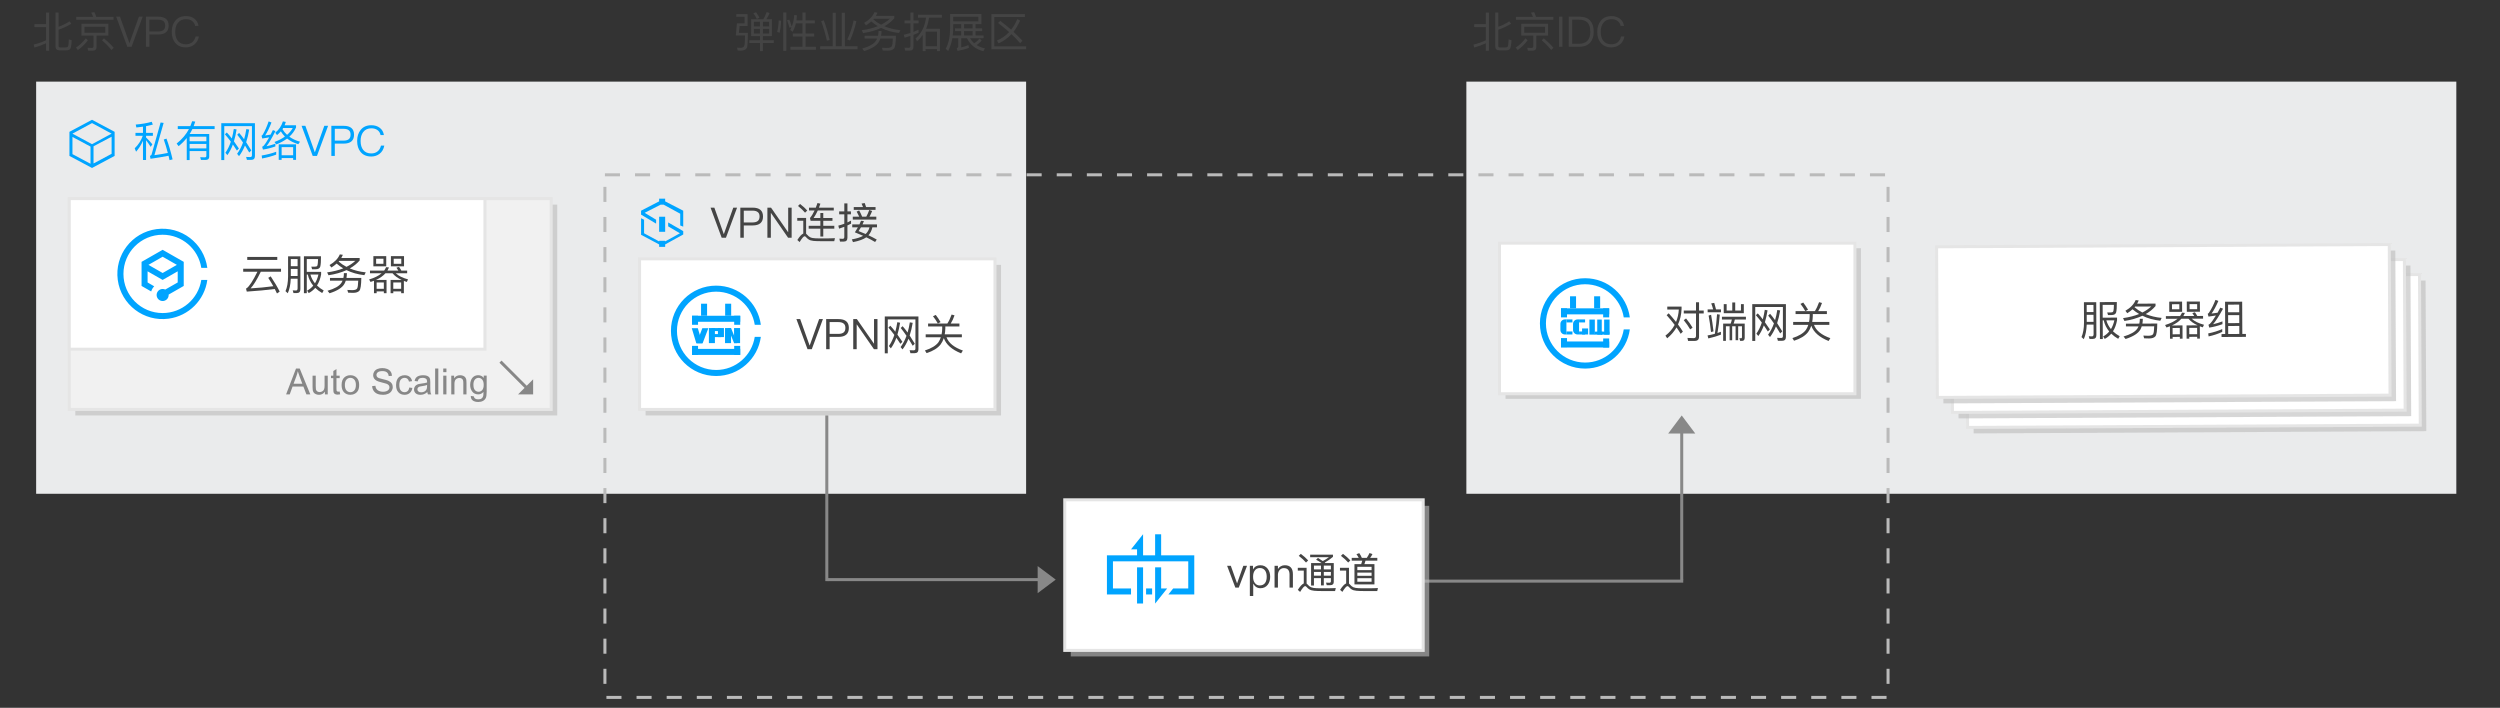
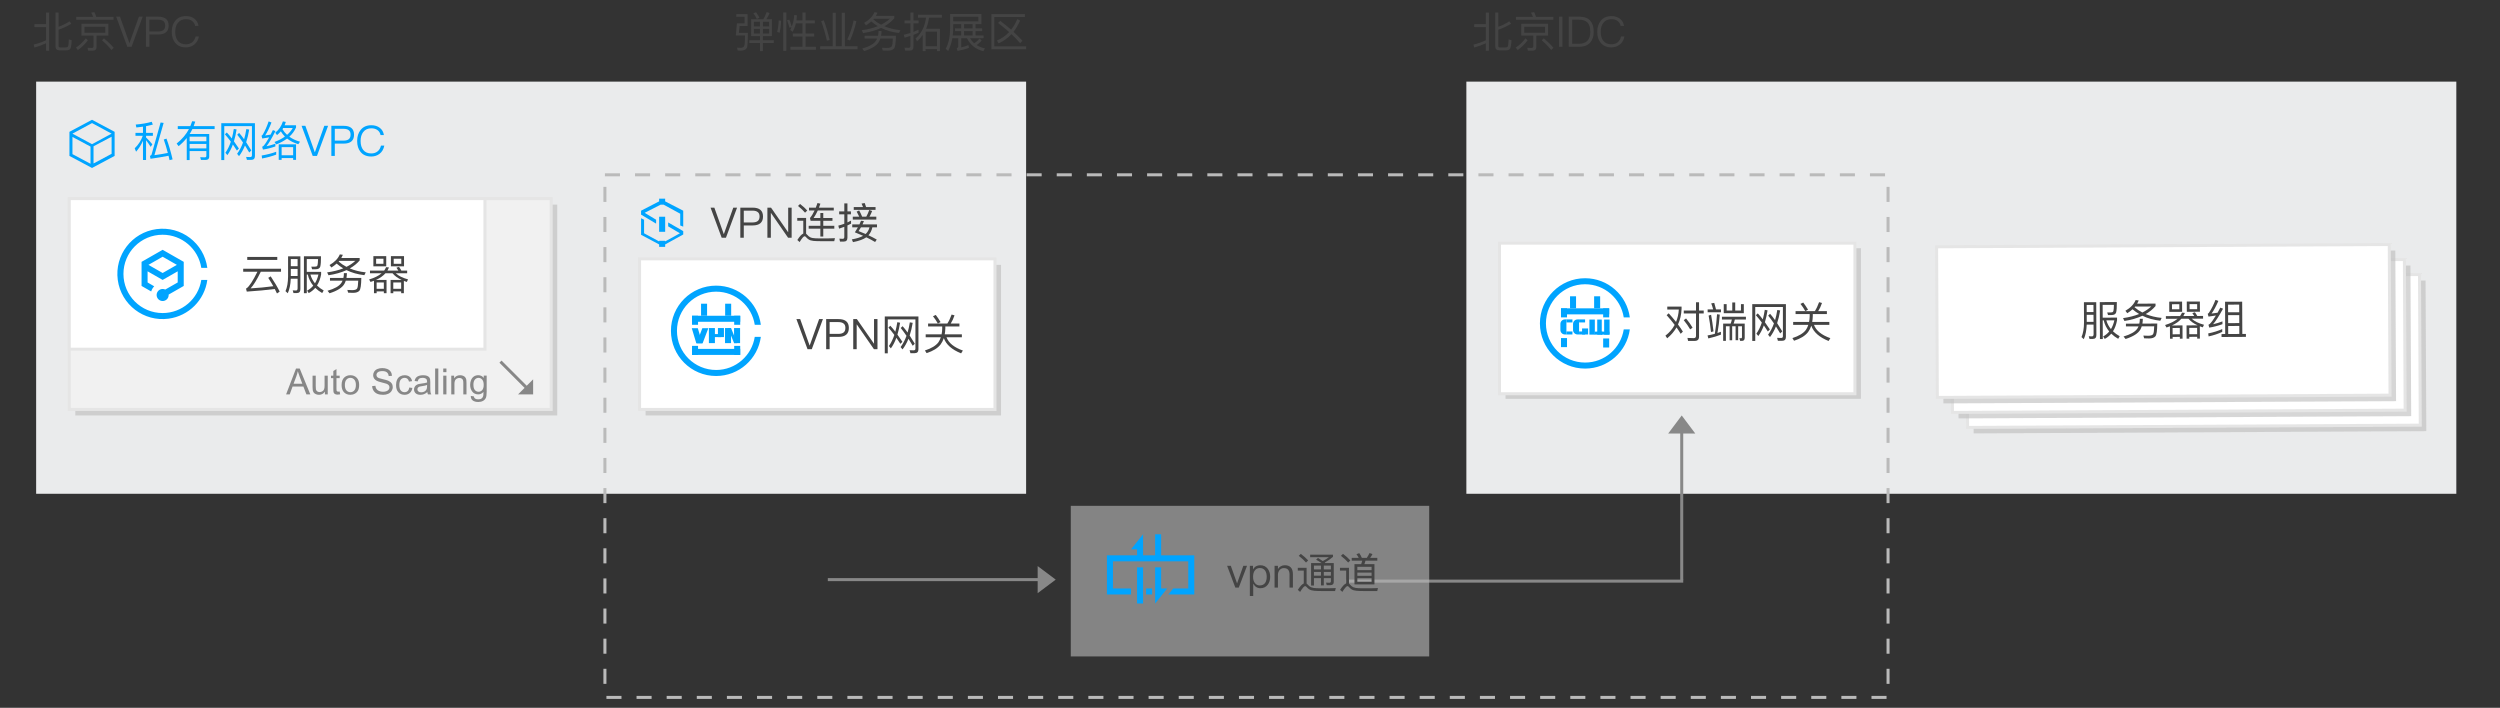
<svg xmlns="http://www.w3.org/2000/svg" version="1.1" id="图层_1" x="0px" y="0px" width="830px" height="235px" viewBox="351 -53 830 235" style="enable-background:new 351 -53 830 235;" xml:space="preserve">
  <rect x="351" y="-53" width="830" height="235" fill="#333333" stroke="none" />
  <style type="text/css">
	.st0{fill:#EAEBEC;}
	.st1{fill:#00A4FF;}
	.st2{enable-background:new    ;}
	.st3{opacity:0.6;fill:#BBBBBB;enable-background:new    ;}
	.st4{fill:#F1F1F1;stroke:#E5E5E5;}
	.st5{fill:#FFFFFF;stroke:#E5E5E5;}
	.st6{fill:#878787;}
	.st7{fill-opacity:0;}
	.st8{fill:#444444;}
	.st9{fill:none;stroke:#BABABA;stroke-dasharray:5;}
	.st10{fill:none;stroke:#888888;}
	.st11{fill:#888888;}
	.st12{fill:none;stroke:#FF0000;stroke-width:15;stroke-opacity:0;}
	.st13{fill:none;stroke:#888888;stroke-miterlimit:10;}
	.st14{fill:none;}
</style>
  <rect id="XMLID_125_" x="363" y="-25.899" class="st0" width="328.667" height="136.833" />
  <rect id="XMLID_124_" x="837.833" y="-25.899" class="st0" width="328.667" height="136.833" />
  <g id="XMLID_117_" transform="translate(10 10)">
    <g id="XMLID_119_" transform="translate(0 2)">
      <title>对象存储服务</title>
      <path id="XMLID_120_" class="st1" d="M371.553-25.232l-7.5,4v8l7.5,4l7.5-4v-7.1l-1,0.5v5.9l-6,3.2v-5.7l5.1-2.7l1.9-1v-1.1    L371.553-25.232z M371.053-10.632l-6-3.2v-5.7l6,3.2V-10.632z M371.553-17.132l-6.5-3.5l6.5-3.5l6.5,3.5L371.553-17.132z" />
    </g>
    <g id="XMLID_367_" class="st2">
      <path id="XMLID_368_" class="st1" d="M385.977-18.89h2.492v-2.058c-0.616,0.103-1.349,0.191-2.198,0.266l-0.21-0.966    c2.007-0.168,3.78-0.476,5.32-0.924l0.35,0.938c-0.625,0.178-1.372,0.351-2.24,0.519v2.226h2.268v0.966h-2.268v0.561    c0.7,0.672,1.4,1.428,2.1,2.268l-0.56,0.854c-0.532-0.84-1.045-1.577-1.54-2.212v6.58h-1.022v-6.385    c-0.569,1.308-1.335,2.516-2.296,3.626l-0.448-1.134c1.25-1.223,2.142-2.608,2.674-4.158h-2.422    C385.977-17.923,385.977-18.89,385.977-18.89z M396.267-16.986c0.747,1.988,1.423,4.289,2.03,6.902l-1.008,0.253    c-0.121-0.561-0.233-1.046-0.336-1.456c-1.848,0.363-3.841,0.699-5.978,1.008l-0.196-0.98c0.289-0.084,0.462-0.2,0.518-0.35    l3.024-10.724l1.008,0.14l-3.066,10.724c1.736-0.252,3.22-0.504,4.452-0.756c-0.392-1.54-0.84-3.023-1.344-4.452L396.267-16.986z" />
      <path id="XMLID_371_" class="st1" d="M409.511-12.856h-5.558v2.996h-0.952v-7.322c-0.784,0.989-1.685,1.891-2.702,2.702    l-0.658-0.854c1.764-1.4,3.126-3.001,4.088-4.803h-3.71v-0.979h4.172c0.252-0.579,0.457-1.125,0.616-1.639l1.022,0.126    c-0.205,0.645-0.383,1.148-0.532,1.513h6.958v0.979h-7.378c-0.317,0.645-0.621,1.186-0.91,1.624h6.496v7.561    c0,0.681-0.392,1.036-1.176,1.063h-1.568l-0.252-0.924c0.709,0.037,1.208,0.056,1.498,0.056c0.364,0,0.546-0.168,0.546-0.504    C409.511-11.261,409.511-12.856,409.511-12.856z M403.953-17.63v1.526h5.558v-1.526H403.953z M409.511-15.222h-5.558v1.484h5.558    V-15.222z" />
      <path id="XMLID_375_" class="st1" d="M422.979-9.915l-0.266-0.98l1.344,0.042c0.392,0,0.588-0.191,0.588-0.574v-9.702h-9.184    v11.271h-0.994v-12.238h11.172v10.893c0,0.858-0.416,1.288-1.246,1.288C424.393-9.915,422.979-9.915,422.979-9.915z     M419.647-13.01c-0.402-0.634-0.845-1.307-1.33-2.016c-0.495,1.362-1.106,2.539-1.834,3.528l-0.644-0.784    c0.728-1.036,1.33-2.264,1.806-3.683c-0.644-0.858-1.302-1.675-1.974-2.449l0.63-0.603c0.56,0.588,1.115,1.251,1.666,1.988    c0.271-1.008,0.49-2.063,0.658-3.164l0.924,0.168c-0.224,1.438-0.518,2.753-0.882,3.948c0.616,0.84,1.167,1.638,1.652,2.394    L419.647-13.01z M423.749-12.366c-0.401-0.69-0.873-1.466-1.414-2.324c-0.56,1.372-1.218,2.548-1.974,3.528l-0.644-0.771    c0.793-1.073,1.446-2.319,1.96-3.738c-0.691-1.017-1.33-1.885-1.918-2.604l0.63-0.602c0.569,0.644,1.12,1.349,1.652,2.113    c0.29-0.971,0.537-2.1,0.742-3.388l0.952,0.168c-0.252,1.55-0.588,2.954-1.008,4.214c0.588,0.896,1.157,1.806,1.708,2.73    L423.749-12.366z" />
      <path id="XMLID_379_" class="st1" d="M431.127-22.333c-0.7,1.819-1.4,3.257-2.1,4.312c0.579-0.084,1.185-0.182,1.82-0.294    l0.742-1.498l0.868,0.322c-1.195,2.352-2.188,4.036-2.982,5.054c0.999-0.215,1.983-0.499,2.954-0.854v0.909    c-1.465,0.514-2.842,0.859-4.13,1.036l-0.266-0.91c0.187-0.084,0.336-0.182,0.448-0.294c0.532-0.588,1.157-1.535,1.876-2.842    c-0.775,0.141-1.536,0.267-2.282,0.378l-0.252-0.924c0.159-0.074,0.298-0.2,0.42-0.378c0.737-1.26,1.386-2.721,1.946-4.382    L431.127-22.333z M432.695-11.665c-1.335,0.513-2.898,0.942-4.69,1.287l-0.126-0.993c1.82-0.309,3.425-0.724,4.816-1.246V-11.665z     M435.887-22.516c-0.084,0.29-0.215,0.658-0.392,1.106h3.794v0.728c-0.513,1.157-1.255,2.18-2.226,3.066    c0.98,0.719,2.161,1.273,3.542,1.666l-0.574,0.826c-1.484-0.448-2.721-1.073-3.71-1.876c-1.027,0.765-2.222,1.414-3.584,1.945    l-0.616-0.812c1.381-0.514,2.539-1.11,3.472-1.792c-0.504-0.504-0.957-1.083-1.358-1.736c-0.392,0.467-0.812,0.882-1.26,1.246    l-0.588-0.784c1.241-1.017,2.086-2.272,2.534-3.766L435.887-22.516z M439.289-15.081v5.166h-0.966v-0.603h-3.822v0.603h-0.966    v-5.166H439.289z M434.501-11.442h3.822v-2.716h-3.822V-11.442z M434.781-20.108c0.429,0.719,0.938,1.344,1.526,1.876    c0.803-0.69,1.433-1.451,1.89-2.282h-3.164L434.781-20.108z" />
      <path id="XMLID_386_" class="st1" d="M441.123-21.228h1.26l3.122,8.75h0.042l3.122-8.75h1.26l-3.696,9.996h-1.414L441.123-21.228z    " />
      <path id="XMLID_388_" class="st1" d="M451.007-21.228h4.088c2.296,0,3.444,0.98,3.444,2.94c0,1.979-1.153,2.968-3.458,2.968    h-2.926v4.088h-1.148C451.007-11.232,451.007-21.228,451.007-21.228z M452.155-20.234v3.92h2.87c0.793,0,1.391-0.163,1.792-0.49    c0.383-0.326,0.574-0.821,0.574-1.483c0-0.682-0.196-1.167-0.588-1.456c-0.383-0.327-0.976-0.49-1.778-0.49L452.155-20.234    L452.155-20.234z" />
      <path id="XMLID_391_" class="st1" d="M467.107-20.541c0.756,0.588,1.204,1.381,1.344,2.38h-1.106    c-0.14-0.719-0.495-1.279-1.064-1.681c-0.542-0.373-1.204-0.56-1.988-0.56c-1.158,0-2.054,0.406-2.688,1.218    c-0.588,0.756-0.882,1.755-0.882,2.996c0,1.26,0.29,2.249,0.868,2.968c0.616,0.775,1.507,1.162,2.674,1.162    c0.793,0,1.47-0.21,2.03-0.63c0.597-0.457,0.994-1.115,1.19-1.974h1.106c-0.224,1.176-0.747,2.081-1.568,2.716    c-0.775,0.606-1.694,0.91-2.758,0.91c-1.549,0-2.739-0.514-3.57-1.54c-0.747-0.915-1.12-2.119-1.12-3.612s0.383-2.711,1.148-3.654    c0.831-1.055,2.025-1.582,3.584-1.582C465.418-21.424,466.351-21.13,467.107-20.541z" />
    </g>
  </g>
  <g id="ShadowAutoScaleRect23" transform="translate(202,461)">
    <rect id="XMLID_116_" x="174" y="-446.065" class="st3" width="160" height="70" />
    <rect id="XMLID_115_" x="172" y="-448.065" class="st4" width="160" height="70" />
    <g id="XMLID_113_">
      <rect id="XMLID_114_" x="172" y="-448.065" class="st5" width="138" height="50" />
    </g>
    <g id="XMLID_339_" class="st2">
      <path id="XMLID_340_" class="st6" d="M243.982-383.065l3.299-8.59h1.225l3.516,8.59h-1.295l-1.002-2.602h-3.592l-0.943,2.602    H243.982z M246.461-386.593h2.912l-0.896-2.379c-0.273-0.723-0.477-1.316-0.609-1.781c-0.109,0.551-0.264,1.098-0.463,1.641    L246.461-386.593z" />
      <path id="XMLID_343_" class="st6" d="M256.873-383.065v-0.914c-0.484,0.703-1.143,1.055-1.975,1.055    c-0.367,0-0.71-0.07-1.028-0.211c-0.318-0.141-0.555-0.317-0.709-0.53c-0.154-0.213-0.263-0.474-0.325-0.782    c-0.043-0.207-0.064-0.535-0.064-0.984v-3.855h1.055v3.451c0,0.551,0.021,0.922,0.064,1.113c0.066,0.277,0.207,0.495,0.422,0.653    s0.48,0.237,0.797,0.237s0.613-0.081,0.891-0.243c0.278-0.162,0.474-0.383,0.589-0.662s0.173-0.685,0.173-1.216v-3.334h1.055    v6.223L256.873-383.065L256.873-383.065z" />
      <path id="XMLID_345_" class="st6" d="M261.771-384.009l0.152,0.932c-0.297,0.063-0.563,0.094-0.797,0.094    c-0.383,0-0.68-0.061-0.891-0.182s-0.359-0.28-0.445-0.478s-0.129-0.612-0.129-1.245v-3.58h-0.773v-0.82h0.773v-1.541l1.049-0.633    v2.174h1.061v0.82h-1.061v3.639c0,0.301,0.019,0.494,0.056,0.58c0.037,0.086,0.098,0.154,0.182,0.205    c0.084,0.051,0.204,0.076,0.36,0.076C261.426-383.968,261.58-383.981,261.771-384.009z" />
      <path id="XMLID_347_" class="st6" d="M262.41-386.177c0-1.152,0.32-2.006,0.961-2.561c0.535-0.461,1.188-0.691,1.957-0.691    c0.855,0,1.555,0.28,2.098,0.841s0.814,1.335,0.814,2.323c0,0.801-0.12,1.431-0.36,1.89s-0.59,0.815-1.049,1.069    c-0.459,0.254-0.96,0.381-1.503,0.381c-0.871,0-1.575-0.279-2.112-0.838S262.41-385.126,262.41-386.177z M263.494-386.177    c0,0.797,0.174,1.394,0.521,1.79c0.347,0.396,0.785,0.595,1.313,0.595c0.523,0,0.959-0.199,1.307-0.598s0.521-1.006,0.521-1.822    c0-0.77-0.175-1.353-0.524-1.749s-0.784-0.595-1.304-0.595c-0.527,0-0.965,0.197-1.313,0.592    C263.667-387.569,263.494-386.973,263.494-386.177z" />
      <path id="XMLID_350_" class="st6" d="M272.559-385.825l1.072-0.094c0.051,0.43,0.169,0.782,0.354,1.058s0.474,0.498,0.864,0.668    c0.39,0.17,0.83,0.255,1.318,0.255c0.434,0,0.816-0.064,1.148-0.193s0.579-0.306,0.741-0.53c0.162-0.224,0.243-0.47,0.243-0.735    c0-0.27-0.078-0.505-0.234-0.706c-0.156-0.201-0.414-0.37-0.773-0.507c-0.23-0.09-0.74-0.229-1.529-0.419    s-1.342-0.368-1.658-0.536c-0.41-0.215-0.716-0.481-0.917-0.8s-0.302-0.675-0.302-1.069c0-0.434,0.123-0.839,0.369-1.216    c0.246-0.377,0.605-0.663,1.078-0.858c0.473-0.195,0.998-0.293,1.576-0.293c0.637,0,1.198,0.103,1.685,0.308    s0.86,0.507,1.122,0.905c0.262,0.398,0.402,0.85,0.422,1.354l-1.09,0.082c-0.059-0.543-0.257-0.953-0.595-1.23    c-0.338-0.277-0.837-0.416-1.497-0.416c-0.688,0-1.188,0.126-1.503,0.378c-0.315,0.252-0.472,0.556-0.472,0.911    c0,0.309,0.111,0.563,0.334,0.762c0.219,0.199,0.79,0.403,1.714,0.612c0.924,0.209,1.558,0.392,1.901,0.548    c0.5,0.23,0.869,0.522,1.107,0.876s0.357,0.761,0.357,1.222c0,0.457-0.131,0.888-0.393,1.292    c-0.262,0.404-0.638,0.719-1.128,0.943s-1.042,0.337-1.655,0.337c-0.777,0-1.429-0.113-1.954-0.34    c-0.525-0.227-0.938-0.567-1.236-1.022S272.574-385.251,272.559-385.825z" />
      <path id="XMLID_352_" class="st6" d="M284.875-385.345l1.037,0.135c-0.113,0.715-0.403,1.274-0.87,1.679    c-0.467,0.405-1.04,0.606-1.72,0.606c-0.852,0-1.536-0.278-2.054-0.835c-0.518-0.557-0.776-1.354-0.776-2.394    c0-0.672,0.111-1.26,0.334-1.764c0.223-0.504,0.562-0.882,1.017-1.134c0.455-0.252,0.95-0.378,1.485-0.378    c0.676,0,1.229,0.171,1.658,0.513s0.705,0.827,0.826,1.456l-1.025,0.158c-0.098-0.418-0.271-0.732-0.519-0.943    c-0.248-0.211-0.548-0.316-0.899-0.316c-0.531,0-0.963,0.19-1.295,0.571c-0.332,0.381-0.498,0.983-0.498,1.808    c0,0.836,0.16,1.443,0.48,1.822c0.32,0.379,0.738,0.568,1.254,0.568c0.414,0,0.76-0.127,1.037-0.381    C284.624-384.428,284.801-384.817,284.875-385.345z" />
      <path id="XMLID_354_" class="st6" d="M290.875-383.833c-0.391,0.332-0.767,0.566-1.128,0.703    c-0.361,0.137-0.749,0.205-1.163,0.205c-0.684,0-1.209-0.167-1.576-0.501s-0.551-0.761-0.551-1.28    c0-0.305,0.069-0.583,0.208-0.835c0.139-0.252,0.32-0.454,0.545-0.606s0.478-0.268,0.759-0.346    c0.207-0.055,0.52-0.107,0.938-0.158c0.852-0.102,1.479-0.223,1.881-0.363c0.004-0.145,0.006-0.236,0.006-0.275    c0-0.43-0.1-0.732-0.299-0.908c-0.27-0.238-0.67-0.357-1.201-0.357c-0.496,0-0.862,0.087-1.099,0.261    c-0.237,0.174-0.411,0.481-0.524,0.923l-1.031-0.141c0.094-0.441,0.248-0.798,0.463-1.069s0.525-0.48,0.932-0.627    s0.877-0.22,1.412-0.22c0.531,0,0.963,0.063,1.295,0.188s0.576,0.282,0.732,0.472c0.156,0.19,0.266,0.429,0.328,0.718    c0.035,0.18,0.053,0.504,0.053,0.973v1.406c0,0.98,0.022,1.601,0.067,1.86s0.134,0.509,0.267,0.747h-1.102    C290.977-383.284,290.906-383.54,290.875-383.833z M290.787-386.188c-0.383,0.156-0.957,0.289-1.723,0.398    c-0.434,0.063-0.74,0.133-0.92,0.211c-0.18,0.078-0.318,0.192-0.416,0.343s-0.146,0.317-0.146,0.501    c0,0.281,0.106,0.516,0.319,0.703s0.524,0.281,0.935,0.281c0.406,0,0.768-0.089,1.084-0.267c0.316-0.178,0.549-0.421,0.697-0.729    c0.113-0.238,0.17-0.59,0.17-1.055V-386.188z" />
      <path id="XMLID_357_" class="st6" d="M293.465-383.065v-8.59h1.055v8.59H293.465z" />
      <path id="XMLID_359_" class="st6" d="M296.16-390.442v-1.213h1.055v1.213H296.16z M296.16-383.065v-6.223h1.055v6.223H296.16z" />
      <path id="XMLID_362_" class="st6" d="M298.82-383.065v-6.223h0.949v0.885c0.457-0.684,1.117-1.025,1.98-1.025    c0.375,0,0.72,0.067,1.034,0.202s0.55,0.312,0.706,0.53c0.156,0.218,0.266,0.479,0.328,0.779c0.039,0.195,0.059,0.537,0.059,1.025    v3.826h-1.055v-3.785c0-0.43-0.041-0.751-0.123-0.964c-0.082-0.213-0.228-0.383-0.437-0.51c-0.209-0.127-0.454-0.19-0.735-0.19    c-0.449,0-0.837,0.143-1.163,0.428c-0.326,0.285-0.489,0.826-0.489,1.623v3.398L298.82-383.065L298.82-383.065z" />
      <path id="XMLID_364_" class="st6" d="M305.301-382.55l1.025,0.152c0.043,0.316,0.162,0.547,0.357,0.691    c0.262,0.195,0.619,0.293,1.072,0.293c0.488,0,0.865-0.098,1.131-0.293c0.266-0.195,0.445-0.469,0.539-0.82    c0.055-0.215,0.08-0.666,0.076-1.354c-0.461,0.543-1.035,0.814-1.723,0.814c-0.855,0-1.518-0.309-1.986-0.926    c-0.468-0.617-0.703-1.357-0.703-2.221c0-0.594,0.107-1.142,0.322-1.644c0.215-0.502,0.526-0.89,0.935-1.163    c0.409-0.273,0.888-0.41,1.438-0.41c0.734,0,1.34,0.297,1.816,0.891v-0.75h0.973v5.379c0,0.969-0.099,1.655-0.296,2.06    c-0.197,0.405-0.51,0.724-0.938,0.958c-0.428,0.234-0.954,0.352-1.579,0.352c-0.742,0-1.342-0.167-1.799-0.501    C305.504-381.376,305.285-381.878,305.301-382.55z M306.174-386.288c0,0.816,0.162,1.412,0.486,1.787s0.73,0.563,1.219,0.563    c0.484,0,0.891-0.187,1.219-0.56s0.492-0.958,0.492-1.755c0-0.762-0.169-1.336-0.507-1.723s-0.745-0.58-1.222-0.58    c-0.469,0-0.867,0.19-1.195,0.571C306.338-387.604,306.174-387.038,306.174-386.288z" />
    </g>
    <polygon id="XMLID_111_" class="st6" points="323.87,-385.935 315.51,-394.285 314.81,-393.585 323.16,-385.225 321,-383.065    326,-383.065 326,-388.065  " />
    <rect id="XMLID_108_" x="172" y="-448.065" class="st7" width="160" height="70" />
    <g id="XMLID_101_" transform="translate(15 9)">
      <g id="XMLID_103_">
        <path id="XMLID_104_" class="st1" d="M188-419.065c-7.18,0.008-13.007-5.805-13.015-12.985s5.805-13.007,12.985-13.015     c6.413-0.008,11.874,4.663,12.86,11h2c-1.105-8.21-8.656-13.971-16.866-12.866c-8.21,1.105-13.971,8.656-12.866,16.866     s8.656,13.971,16.866,12.866c6.697-0.901,11.965-6.169,12.866-12.866h-2C199.845-423.74,194.402-419.073,188-419.065z      M195-436.065l-7-4l-7,4v8l3.2,1.83c0.185-0.645,0.529-1.233,1-1.71l-2.2-1.28v-3.7l5,2.86l5-2.86v3.7l-4.14,2.36     c-0.997-0.475-2.191-0.052-2.666,0.946c-0.475,0.997-0.052,2.191,0.946,2.666c0.997,0.475,2.191,0.052,2.666-0.946     c0.129-0.27,0.195-0.566,0.194-0.866v-0.14l5-2.86V-436.065z M188-432.365l-4.72-2.7l4.72-2.7l4.72,2.7L188-432.365z" />
      </g>
      <g id="XMLID_317_" class="st2">
        <path id="XMLID_318_" class="st8" d="M214.742-433.785H227.3v1.008h-6.72c-1.27,2.613-2.394,4.452-3.374,5.516     c2.511-0.14,5.021-0.378,7.532-0.714c-0.504-0.896-1.064-1.82-1.68-2.771l0.812-0.504c1.269,1.903,2.263,3.588,2.982,5.054     l-0.896,0.63c-0.243-0.522-0.485-1.018-0.728-1.484c-2.697,0.346-5.796,0.635-9.296,0.868l-0.266-1.021     c0.056-0.019,0.135-0.052,0.238-0.099c0.905-0.681,2.091-2.506,3.556-5.474h-4.718V-433.785z M216.086-437.691h9.968v0.979     h-9.968V-437.691z" />
        <path id="XMLID_321_" class="st8" d="M230.534-430.468c-0.084,1.951-0.416,3.561-0.994,4.83l-0.756-0.7     c0.55-1.25,0.835-2.864,0.854-4.844v-6.72h4.088v10.906c0,0.858-0.392,1.288-1.176,1.288h-1.12l-0.238-0.896     c0.522,0.037,0.882,0.056,1.078,0.056c0.354,0,0.532-0.257,0.532-0.77v-3.15H230.534z M232.802-434.625v-2.366h-2.254v2.366     H232.802z M230.548-433.716v2.339h2.254v-2.339H230.548z M235.854-431.853v6.202h-0.952v-12.264h5.67     c0,1.735-0.084,2.884-0.252,3.443c-0.168,0.579-0.691,0.868-1.568,0.868h-1.134l-0.266-0.868l0.938,0.015     c0.308,0,0.555-0.023,0.742-0.07c0.168-0.056,0.294-0.191,0.378-0.406c0.093-0.289,0.154-0.975,0.182-2.058h-3.738v4.242h4.76     v0.854c-0.262,1.438-0.719,2.665-1.372,3.682c0.616,0.607,1.357,1.157,2.226,1.652l-0.504,0.854     c-0.877-0.505-1.643-1.078-2.296-1.723c-0.616,0.719-1.339,1.298-2.17,1.736l-0.532-0.813c0.793-0.429,1.47-0.979,2.03-1.651     c-0.896-1.092-1.498-2.324-1.806-3.696h-0.336V-431.853z M237.058-431.853c0.289,1.073,0.793,2.044,1.512,2.912     c0.513-0.831,0.896-1.801,1.147-2.912H237.058z" />
        <path id="XMLID_327_" class="st8" d="M247.838-438.405c-0.14,0.336-0.317,0.69-0.532,1.063h6.104v0.813     c-0.896,1.036-1.988,1.918-3.276,2.646c1.587,0.672,3.351,1.106,5.292,1.303l-0.462,0.938c-2.212-0.252-4.186-0.812-5.922-1.68     c-1.718,0.793-3.71,1.362-5.978,1.708l-0.463-0.952c2.025-0.28,3.809-0.729,5.349-1.344c-0.766-0.448-1.493-0.976-2.185-1.582     c-0.551,0.494-1.134,0.929-1.75,1.302l-0.615-0.813c1.698-0.97,2.837-2.15,3.416-3.542L247.838-438.405z M249.168-432.315     c0,0.504-0.047,1.036-0.14,1.596h4.928c-0.028,2.371-0.243,3.785-0.645,4.242c-0.41,0.467-1.11,0.7-2.1,0.7     c-0.233,0-0.779-0.019-1.638-0.056l-0.252-0.91l1.651,0.069c0.831-0.009,1.358-0.187,1.582-0.531     c0.215-0.336,0.341-1.204,0.378-2.604h-4.144c-0.103,0.346-0.252,0.695-0.448,1.05c-0.719,1.27-2.361,2.311-4.928,3.122     l-0.672-0.826c2.305-0.672,3.822-1.521,4.55-2.548c0.196-0.289,0.341-0.555,0.434-0.798h-4.172v-0.91h4.452     c0.112-0.504,0.168-1.036,0.168-1.596H249.168z M251.968-436.389h-5.348l-0.182,0.225c0.774,0.681,1.638,1.269,2.59,1.764     C250.139-434.952,251.118-435.614,251.968-436.389z" />
        <path id="XMLID_331_" class="st8" d="M256.826-433.169h4.718c0.252-0.346,0.467-0.724,0.645-1.135l0.966,0.099     c-0.112,0.289-0.285,0.635-0.519,1.036h3.612c-0.205-0.364-0.415-0.682-0.63-0.952l0.854-0.28     c0.289,0.383,0.546,0.793,0.771,1.232h1.932v0.896h-3.78c0.905,0.858,2.264,1.535,4.074,2.03l-0.406,0.854     c-0.214-0.065-0.541-0.182-0.979-0.35v4.088h-0.896v-0.603h-2.617v0.603h-0.896v-4.41h3.682     c-1.315-0.606-2.328-1.344-3.037-2.212h-2.353c-0.774,0.877-1.824,1.615-3.149,2.212h3.514v4.41h-0.896v-0.603h-2.394v0.603     h-0.882v-4.13l-1.148,0.392l-0.462-0.826c1.773-0.531,3.154-1.218,4.145-2.058h-3.864v-0.896H256.826z M257.96-437.971h4.271     v3.402h-4.271C257.96-434.569,257.96-437.971,257.96-437.971z M261.306-435.424v-1.68h-2.436v1.68H261.306z M259.038-427.121     h2.394v-2.101h-2.394V-427.121z M263.784-437.971h4.354v3.402h-4.354V-437.971z M264.568-427.121h2.617v-2.101h-2.617V-427.121z      M267.228-435.424v-1.68h-2.52v1.68H267.228z" />
      </g>
    </g>
  </g>
  <path id="XMLID_100_" class="st9" d="M551.833,5.036h426v173.5h-426V5.036" />
  <g id="XMLID_98_" transform="translate(10 10)">
    <g id="XMLID_299_" class="st2">
      <path id="XMLID_300_" class="st8" d="M576.903,5.939h1.26l3.122,8.75h0.042l3.122-8.75h1.26l-3.696,9.996h-1.414L576.903,5.939z" />
      <path id="XMLID_302_" class="st8" d="M586.787,5.939h4.088c2.296,0,3.444,0.98,3.444,2.94c0,1.979-1.153,2.968-3.458,2.968h-2.926    v4.088h-1.148V5.939L586.787,5.939z M587.935,6.933v3.92h2.87c0.793,0,1.391-0.163,1.792-0.49    c0.383-0.326,0.574-0.821,0.574-1.483c0-0.682-0.196-1.167-0.588-1.456c-0.383-0.327-0.976-0.49-1.778-0.49L587.935,6.933    L587.935,6.933z" />
      <path id="XMLID_305_" class="st8" d="M595.775,5.939h1.204l5.656,8.134h0.042V5.939h1.148v9.996h-1.176l-5.684-8.218h-0.042v8.218    h-1.148V5.939z" />
      <path id="XMLID_307_" class="st8" d="M614.759,17.084c-0.467,0-1.288-0.01-2.464-0.028c-0.887-0.01-1.61-0.094-2.17-0.252    c-0.532-0.168-1.022-0.509-1.47-1.022c-0.177-0.232-0.354-0.35-0.532-0.35c-0.327,0-0.877,0.644-1.652,1.932l-0.756-0.686    c0.747-1.176,1.405-1.891,1.974-2.143v-4.256h-2.002V9.355h2.94v5.236c0.103,0.074,0.215,0.182,0.336,0.321    c0.345,0.411,0.705,0.705,1.078,0.883c0.42,0.195,1.041,0.308,1.862,0.336c0.971,0.019,1.876,0.027,2.716,0.027    c0.429,0,1.101-0.009,2.016-0.027c0.766-0.02,1.288-0.038,1.568-0.057l-0.238,1.009L614.759,17.084L614.759,17.084z     M606.625,4.721c0.98,0.756,1.773,1.479,2.38,2.17l-0.728,0.714c-0.551-0.672-1.33-1.414-2.338-2.226L606.625,4.721z     M609.593,5.939h2.254c0.233-0.588,0.42-1.102,0.56-1.54l0.966,0.225c-0.168,0.504-0.327,0.942-0.476,1.315h4.914v0.938h-5.306    c-0.411,0.914-0.877,1.75-1.4,2.506h2.254V7.717h0.966v1.666h3.052v0.924h-3.052v1.666h3.668v0.952h-3.668v2.604h-0.966v-2.604    h-3.878v-0.952h3.878v-1.666h-3.234l-0.224-0.924c0.569-0.682,1.083-1.517,1.54-2.506h-1.848V5.939z" />
      <path id="XMLID_311_" class="st8" d="M619.883,17.21l-0.21-0.98c0.504,0.037,0.868,0.056,1.092,0.056    c0.364,0,0.546-0.2,0.546-0.602v-3.388c-0.374,0.149-0.952,0.354-1.736,0.615l-0.252-1.008c0.634-0.158,1.297-0.364,1.988-0.616    V8.151h-1.708V7.185h1.708V4.539h1.036v2.646h1.162v0.966h-1.162v2.702c0.364-0.177,0.765-0.383,1.204-0.616v1.022    c-0.364,0.195-0.765,0.392-1.204,0.588v4.088c0,0.85-0.411,1.274-1.232,1.274L619.883,17.21L619.883,17.21L619.883,17.21z     M627.821,10.405c-0.14,0.374-0.294,0.737-0.462,1.092h4.802v0.98h-1.54c-0.215,1.046-0.649,1.923-1.302,2.632    c0.98,0.458,1.899,0.934,2.758,1.428l-0.546,0.813c-0.84-0.514-1.815-1.036-2.926-1.568c-0.943,0.682-2.413,1.219-4.41,1.61    l-0.392-0.91c1.652-0.299,2.902-0.695,3.752-1.189c-0.728-0.337-1.643-0.724-2.744-1.162c0.392-0.598,0.728-1.148,1.008-1.652    h-1.876v-0.98h2.394c0.187-0.41,0.359-0.812,0.518-1.203L627.821,10.405z M626.239,6.863c0.336,0.588,0.667,1.279,0.994,2.072    h1.372c0.364-0.653,0.695-1.396,0.994-2.226l0.952,0.336c-0.261,0.699-0.555,1.33-0.882,1.89h2.268v0.966h-7.812V8.935h2.142    c-0.299-0.653-0.583-1.213-0.854-1.68L626.239,6.863z M628.087,4.413c0.149,0.374,0.303,0.817,0.462,1.33h3.136v0.925h-7.238    V5.743h3.08c-0.149-0.4-0.313-0.788-0.49-1.161L628.087,4.413z M626.841,12.477c-0.271,0.457-0.537,0.873-0.798,1.246    c0.812,0.308,1.596,0.63,2.352,0.966c0.625-0.588,1.05-1.325,1.274-2.212C629.669,12.477,626.841,12.477,626.841,12.477z" />
    </g>
  </g>
  <g id="XMLID_96_" transform="translate(10 10)">
    <g id="XMLID_265_" class="st2">
      <path id="XMLID_266_" class="st8" d="M586.551-54.367l-0.238,2.269h2.982c0,2.314-0.075,3.859-0.224,4.634    c-0.178,0.803-0.892,1.232-2.142,1.288c-0.215,0-0.546-0.019-0.994-0.056l-0.252-0.938c0.448,0.037,0.789,0.056,1.022,0.056    c0.821,0,1.297-0.257,1.428-0.77c0.14-0.532,0.21-1.643,0.21-3.332h-3.052l0.364-4.032h2.548v-2.184h-2.758v-0.882h3.738v3.947    H586.551z M590.387-56.634h4.06c0.429-0.747,0.793-1.535,1.092-2.366l0.966,0.336c-0.299,0.747-0.654,1.424-1.064,2.03h1.834    v5.614h-2.982v1.357h3.598v0.938h-3.598v2.688h-0.98v-2.687h-3.542v-0.938h3.542v-1.358h-2.926L590.387-56.634L590.387-56.634z     M592.039-58.916c0.411,0.569,0.775,1.181,1.092,1.834l-0.868,0.378c-0.308-0.672-0.691-1.311-1.148-1.918L592.039-58.916z     M591.283-54.226h2.03v-1.555h-2.03V-54.226z M593.312-51.874v-1.512h-2.03v1.512H593.312z M594.292-55.781v1.555h2.072v-1.555    H594.292z M596.365-51.874v-1.512h-2.072v1.512H596.365z" />
      <path id="XMLID_274_" class="st8" d="M600.327-56.144c-0.028,1.362-0.187,2.697-0.476,4.004l-0.826-0.238    c0.298-1.204,0.466-2.478,0.504-3.822L600.327-56.144z M601.04-58.861h1.022v12.74h-1.022V-58.861z M603.042-56.494    c0.299,0.663,0.569,1.452,0.812,2.366c0.485-1.232,0.761-2.534,0.826-3.906l0.91,0.126c-0.028,0.588-0.084,1.148-0.168,1.681    h2.002v-2.618h1.036v2.618h3.052v0.979h-3.052v3.374h2.842v0.994h-2.842v3.416h3.416v0.98h-8.456v-0.98h4.004v-3.416h-3.206    v-0.994h3.206v-3.374h-2.184c-0.252,1.027-0.621,1.97-1.106,2.828l-0.756-0.672c0.158-0.308,0.298-0.603,0.42-0.882l-0.7,0.182    c-0.215-0.868-0.481-1.689-0.798-2.464L603.042-56.494z" />
      <path id="XMLID_278_" class="st8" d="M617.463-58.762h1.022v11.13h1.988v-11.13h1.022v11.13h4.2v0.979H613.29v-0.979h4.172    L617.463-58.762L617.463-58.762z M614.495-56.242c0.737,1.923,1.391,4.093,1.96,6.511l-0.924,0.237    c-0.504-2.239-1.134-4.396-1.89-6.468L614.495-56.242z M625.317-55.962c-0.56,2.445-1.265,4.578-2.114,6.398l-0.91-0.322    c0.821-1.661,1.531-3.771,2.128-6.328L625.317-55.962z" />
      <path id="XMLID_282_" class="st8" d="M632.331-58.804c-0.14,0.336-0.317,0.69-0.532,1.063h6.104v0.813    c-0.896,1.036-1.988,1.918-3.276,2.646c1.587,0.672,3.351,1.106,5.292,1.303l-0.462,0.938c-2.212-0.252-4.186-0.812-5.922-1.68    c-1.717,0.793-3.71,1.362-5.978,1.708l-0.462-0.952c2.025-0.28,3.808-0.729,5.348-1.344c-0.766-0.448-1.494-0.976-2.184-1.582    c-0.551,0.494-1.134,0.929-1.75,1.302l-0.616-0.813c1.699-0.97,2.837-2.15,3.416-3.542L632.331-58.804z M633.661-52.714    c0,0.504-0.047,1.036-0.14,1.596h4.928c-0.028,2.371-0.243,3.785-0.644,4.242c-0.411,0.467-1.111,0.7-2.1,0.7    c-0.233,0-0.779-0.019-1.638-0.056l-0.252-0.91l1.652,0.069c0.831-0.009,1.358-0.187,1.582-0.531    c0.214-0.336,0.34-1.204,0.378-2.604h-4.144c-0.103,0.346-0.252,0.695-0.448,1.05c-0.719,1.27-2.361,2.311-4.928,3.122    l-0.672-0.826c2.305-0.672,3.822-1.521,4.55-2.548c0.196-0.289,0.341-0.555,0.434-0.798h-4.172v-0.91h4.452    c0.112-0.504,0.168-1.036,0.168-1.596C632.667-52.714,633.661-52.714,633.661-52.714z M636.46-56.788h-5.348l-0.182,0.225    c0.774,0.681,1.638,1.269,2.59,1.764C634.631-55.351,635.611-56.013,636.46-56.788z" />
      <path id="XMLID_286_" class="st8" d="M641.515-46.19l-0.21-0.98c0.635,0.037,1.083,0.056,1.344,0.056    c0.401,0,0.602-0.21,0.602-0.63v-3.332c-0.644,0.206-1.288,0.401-1.932,0.588l-0.252-0.966c0.747-0.168,1.475-0.363,2.184-0.588    v-3.206h-1.946v-0.966h1.946v-2.632h1.022v2.632h1.694v0.966h-1.694v2.842c0.495-0.195,1.055-0.442,1.68-0.741v1.008    c-0.374,0.168-0.934,0.401-1.68,0.7v3.947c0,0.868-0.425,1.303-1.274,1.303L641.515-46.19L641.515-46.19z M645.785-58.104h7.91    v0.979h-4.256c-0.205,1.382-0.537,2.613-0.994,3.696h4.62v7.378h-0.98v-0.657h-3.78v0.658h-0.966v-5.348    c-0.523,0.774-1.148,1.475-1.876,2.1l-0.476-0.924c1.932-1.681,3.084-3.98,3.458-6.902h-2.66L645.785-58.104L645.785-58.104z     M652.084-47.66v-4.816h-3.78v4.815L652.084-47.66L652.084-47.66z" />
      <path id="XMLID_290_" class="st8" d="M657.181-50.306c-0.28,1.567-0.742,2.981-1.386,4.242l-0.812-0.729    c0.961-1.773,1.446-4.051,1.456-6.832v-4.731h10.388v3.359h-1.946v1.414h2.198v0.896h-2.198v1.456h2.66v0.924h-4.494    c0.345,0.606,0.798,1.162,1.358,1.666c0.644-0.346,1.246-0.873,1.806-1.582l0.7,0.686c-0.523,0.635-1.097,1.13-1.722,1.484    c0.803,0.514,1.736,0.882,2.8,1.105l-0.49,0.952c-2.576-0.644-4.396-2.081-5.46-4.312h-1.904v3.052    c0.84-0.205,1.628-0.462,2.366-0.77l0.196,0.924c-1.036,0.383-2.296,0.723-3.78,1.021l-0.28-0.882    c0.336-0.131,0.504-0.364,0.504-0.7v-2.643C659.141-50.306,657.181-50.306,657.181-50.306z M658.062-53.582h2.044v-1.414h-2.646    v1.372c0,0.756-0.046,1.554-0.14,2.395h2.786v-1.456h-2.044V-53.582z M665.819-57.432h-8.358v1.525h8.358V-57.432z     M663.901-54.996h-2.828v1.414h2.828V-54.996z M661.073-51.23h2.828v-1.456h-2.828V-51.23z" />
      <path id="XMLID_296_" class="st8" d="M670.144-58.328h11.116v0.966h-10.15v9.744h10.556v0.966h-11.522V-58.328z M673.099-56.075    c1.325,1.009,2.524,1.988,3.598,2.94c0.784-1.008,1.475-2.184,2.072-3.528l0.91,0.49c-0.635,1.438-1.368,2.684-2.198,3.738    c1.092,1.008,2.086,2.002,2.982,2.981l-0.784,0.784c-0.84-0.998-1.797-1.992-2.87-2.981c-1.232,1.315-2.651,2.323-4.256,3.023    l-0.588-0.91c1.549-0.635,2.907-1.577,4.074-2.828c-1.176-1.035-2.399-2.039-3.668-3.01L673.099-56.075z" />
    </g>
  </g>
  <g id="XMLID_94_" transform="translate(10 10)">
    <g id="XMLID_248_" class="st2">
      <path id="XMLID_249_" class="st8" d="M356.288-58.818h1.036v12.656h-1.036v-2.464c-1.148,0.532-2.432,1.004-3.85,1.414    l-0.238-0.994c1.418-0.317,2.781-0.793,4.088-1.428v-4.382h-3.85v-0.966h3.85V-58.818z M360.74-46.288    c-0.877,0-1.316-0.448-1.316-1.344v-11.2h1.022v4.718c1.251-0.438,2.469-1.04,3.654-1.806l0.574,0.813    c-1.512,0.887-2.921,1.54-4.228,1.96v5.361c0,0.364,0.173,0.546,0.518,0.546h1.862c0.336,0,0.588-0.107,0.756-0.321    c0.13-0.225,0.224-1.018,0.28-2.38l0.952,0.308c-0.084,1.577-0.248,2.529-0.49,2.855c-0.252,0.327-0.696,0.49-1.33,0.49    C362.994-46.288,360.74-46.288,360.74-46.288z" />
      <path id="XMLID_252_" class="st8" d="M370.162-49.62c-0.924,1.26-2.025,2.343-3.304,3.248l-0.63-0.812    c1.26-0.858,2.338-1.886,3.234-3.08L370.162-49.62z M372.332-58.972c0.233,0.494,0.443,1.021,0.63,1.582h5.74v0.937h-12.404    v-0.937h5.642c-0.215-0.561-0.429-1.026-0.644-1.4L372.332-58.972z M368.048-55.094h8.918v3.92h-3.906v3.738    c0,0.84-0.425,1.26-1.274,1.26h-1.512l-0.224-0.966c0.532,0.046,0.994,0.069,1.386,0.069c0.411,0,0.616-0.205,0.616-0.615v-3.486    h-4.004C368.048-51.174,368.048-55.094,368.048-55.094z M375.958-52.14v-1.988h-6.902v1.988H375.958z M375.524-50.279    c1.288,1.074,2.361,2.124,3.22,3.15l-0.742,0.742c-0.765-0.999-1.811-2.077-3.136-3.234L375.524-50.279z" />
      <path id="XMLID_258_" class="st8" d="M379.57-57.46h1.26l3.122,8.75h0.042l3.122-8.75h1.26l-3.696,9.996h-1.414L379.57-57.46z" />
      <path id="XMLID_260_" class="st8" d="M389.454-57.46h4.088c2.296,0,3.444,0.98,3.444,2.94c0,1.979-1.153,2.968-3.458,2.968h-2.926    v4.088h-1.148C389.454-47.464,389.454-57.46,389.454-57.46z M390.602-56.466v3.92h2.87c0.793,0,1.391-0.163,1.792-0.49    c0.383-0.326,0.574-0.821,0.574-1.483c0-0.682-0.196-1.167-0.588-1.456c-0.383-0.327-0.976-0.49-1.778-0.49L390.602-56.466    L390.602-56.466z" />
      <path id="XMLID_263_" class="st8" d="M405.554-56.774c0.756,0.588,1.204,1.381,1.344,2.38h-1.106    c-0.14-0.719-0.495-1.279-1.064-1.681c-0.542-0.373-1.204-0.56-1.988-0.56c-1.158,0-2.054,0.406-2.688,1.218    c-0.588,0.757-0.882,1.756-0.882,2.997c0,1.26,0.29,2.249,0.868,2.968c0.616,0.775,1.507,1.162,2.674,1.162    c0.793,0,1.47-0.21,2.03-0.63c0.597-0.457,0.994-1.115,1.19-1.974h1.106c-0.224,1.176-0.747,2.081-1.568,2.716    c-0.775,0.606-1.694,0.91-2.758,0.91c-1.549,0-2.739-0.514-3.57-1.54c-0.747-0.915-1.12-2.119-1.12-3.612    c0-1.493,0.383-2.711,1.148-3.655c0.83-1.054,2.025-1.582,3.584-1.582C403.865-57.657,404.798-57.363,405.554-56.774z" />
    </g>
  </g>
  <g id="XMLID_92_" transform="translate(10 10)">
    <g id="XMLID_231_" class="st2">
      <path id="XMLID_232_" class="st8" d="M834.288-58.819h1.036v12.656h-1.036v-2.464c-1.148,0.532-2.432,1.004-3.851,1.414    l-0.237-0.994c1.418-0.317,2.78-0.793,4.088-1.428v-4.382h-3.851v-0.966h3.851V-58.819L834.288-58.819z M838.74-46.289    c-0.878,0-1.316-0.448-1.316-1.344v-11.2h1.021v4.718c1.251-0.438,2.469-1.04,3.654-1.806l0.574,0.813    c-1.512,0.887-2.922,1.54-4.229,1.96v5.361c0,0.364,0.173,0.546,0.519,0.546h1.862c0.336,0,0.588-0.107,0.756-0.321    c0.13-0.225,0.224-1.018,0.279-2.38l0.952,0.308c-0.084,1.577-0.247,2.529-0.489,2.855c-0.253,0.327-0.696,0.49-1.33,0.49    C840.993-46.289,838.74-46.289,838.74-46.289z" />
      <path id="XMLID_235_" class="st8" d="M848.162-49.621c-0.925,1.26-2.025,2.343-3.305,3.248l-0.63-0.812    c1.26-0.858,2.338-1.886,3.234-3.08L848.162-49.621z M850.332-58.973c0.233,0.494,0.443,1.021,0.63,1.582h5.74v0.937h-12.404    v-0.937h5.642c-0.215-0.561-0.429-1.026-0.644-1.4L850.332-58.973z M846.048-55.095h8.918v3.92h-3.906v3.738    c0,0.84-0.425,1.26-1.273,1.26h-1.513l-0.224-0.966c0.532,0.046,0.994,0.069,1.386,0.069c0.411,0,0.616-0.205,0.616-0.615v-3.486    h-4.004V-55.095L846.048-55.095z M853.958-52.141v-1.988h-6.902v1.988H853.958z M853.523-50.28    c1.288,1.074,2.361,2.124,3.221,3.15l-0.742,0.742c-0.766-0.999-1.811-2.077-3.136-3.234L853.523-50.28z" />
      <path id="XMLID_241_" class="st8" d="M858.592-57.461h1.134v9.996h-1.134V-57.461z" />
      <path id="XMLID_243_" class="st8" d="M861.825-57.461h3.584c1.587,0,2.781,0.457,3.584,1.372c0.747,0.85,1.12,2.058,1.12,3.626    c0,1.54-0.401,2.749-1.204,3.626c-0.84,0.915-2.044,1.372-3.611,1.372h-3.473L861.825-57.461L861.825-57.461z M862.974-56.467    v8.008h2.128c1.297,0,2.277-0.345,2.94-1.036c0.625-0.681,0.938-1.67,0.938-2.968c0-1.335-0.289-2.328-0.868-2.982    c-0.615-0.681-1.577-1.021-2.884-1.021L862.974-56.467L862.974-56.467z" />
      <path id="XMLID_246_" class="st8" d="M878.822-56.775c0.756,0.588,1.204,1.381,1.344,2.38h-1.106    c-0.14-0.719-0.494-1.279-1.063-1.681c-0.542-0.373-1.204-0.56-1.988-0.56c-1.157,0-2.054,0.406-2.688,1.218    c-0.589,0.756-0.883,1.755-0.883,2.996c0,1.26,0.29,2.249,0.868,2.968c0.616,0.775,1.508,1.162,2.674,1.162    c0.794,0,1.471-0.21,2.03-0.63c0.598-0.457,0.994-1.115,1.19-1.974h1.105c-0.224,1.176-0.746,2.081-1.567,2.716    c-0.775,0.606-1.694,0.91-2.759,0.91c-1.549,0-2.739-0.514-3.569-1.54c-0.747-0.915-1.12-2.119-1.12-3.612    c0-1.493,0.383-2.711,1.147-3.654c0.831-1.055,2.025-1.582,3.584-1.582C877.133-57.658,878.065-57.364,878.822-56.775z" />
    </g>
  </g>
  <g id="Link21_3_" transform="translate(0,0)">
    <path id="XMLID_91_" class="st10" d="M625.833,139.435H700" />
    <g id="XMLID_89_" transform="translate(0, -0.5)">
      <polygon id="XMLID_90_" class="st11" points="695.5,144.435 701.5,139.935 695.5,135.435   " />
    </g>
    <path id="XMLID_86_" class="st12" d="M625.833,139.435" />
    <path id="XMLID_83_" class="st12" d="M625.833,139.435H700" />
  </g>
  <g id="XMLID_80_">
    <rect id="XMLID_82_" x="565.333" y="34.935" class="st3" width="118" height="50" />
    <rect id="XMLID_81_" x="563.333" y="32.935" class="st5" width="118" height="50" />
  </g>
  <g id="XMLID_216_" class="st2">
    <path id="XMLID_217_" class="st8" d="M615.403,52.939h1.26l3.122,8.75h0.042l3.122-8.75h1.26l-3.696,9.996h-1.414L615.403,52.939z" />
    <path id="XMLID_219_" class="st8" d="M625.287,52.939h4.088c2.296,0,3.444,0.98,3.444,2.94c0,1.979-1.153,2.968-3.458,2.968h-2.926   v4.088h-1.148V52.939z M626.435,53.933v3.92h2.87c0.793,0,1.391-0.163,1.792-0.49c0.383-0.326,0.574-0.821,0.574-1.483   c0-0.682-0.196-1.167-0.588-1.456c-0.383-0.327-0.976-0.49-1.778-0.49L626.435,53.933L626.435,53.933z" />
    <path id="XMLID_222_" class="st8" d="M634.275,52.939h1.204l5.656,8.134h0.042v-8.134h1.148v9.996h-1.176l-5.684-8.218h-0.042   v8.218h-1.148V52.939L634.275,52.939z" />
    <path id="XMLID_224_" class="st8" d="M653.259,64.251l-0.266-0.98l1.344,0.042c0.392,0,0.588-0.191,0.588-0.574v-9.702h-9.184   v11.271h-0.994V52.072h11.172v10.893c0,0.858-0.416,1.288-1.246,1.288h-1.414V64.251L653.259,64.251z M649.927,61.156   c-0.402-0.634-0.845-1.307-1.33-2.016c-0.495,1.362-1.106,2.539-1.834,3.528l-0.644-0.784c0.728-1.036,1.33-2.264,1.806-3.683   c-0.644-0.858-1.302-1.675-1.974-2.449l0.63-0.603c0.56,0.588,1.115,1.251,1.666,1.988c0.271-1.008,0.49-2.063,0.658-3.164   l0.924,0.168c-0.224,1.438-0.518,2.753-0.882,3.948c0.616,0.84,1.167,1.638,1.652,2.394L649.927,61.156z M654.029,61.801   c-0.401-0.69-0.873-1.466-1.414-2.324c-0.56,1.372-1.218,2.548-1.974,3.528l-0.644-0.771c0.793-1.073,1.446-2.319,1.96-3.738   c-0.691-1.017-1.33-1.885-1.918-2.604l0.63-0.602c0.569,0.644,1.12,1.349,1.652,2.113c0.29-0.971,0.537-2.1,0.742-3.388   l0.952,0.168c-0.252,1.55-0.588,2.954-1.008,4.214c0.588,0.896,1.157,1.806,1.708,2.73L654.029,61.801z" />
    <path id="XMLID_228_" class="st8" d="M667.903,51.693c-0.336,1.018-0.756,1.923-1.26,2.716h2.884v0.98h-4.676v0.658   c-0.028,0.774-0.093,1.423-0.196,1.945h5.684v0.98h-5.096c0.69,1.895,2.501,3.364,5.432,4.41l-0.588,0.938   c-3.071-1.241-4.984-2.931-5.74-5.067c-0.271,0.812-0.625,1.512-1.064,2.1c-0.961,1.241-2.516,2.202-4.662,2.884l-0.546-0.882   c2.146-0.69,3.64-1.596,4.48-2.716c0.345-0.514,0.611-1.068,0.798-1.666h-5.026v-0.98h5.278c0.131-0.615,0.201-1.265,0.21-1.945   V55.39h-4.69v-0.98h6.398c0.513-0.783,0.985-1.777,1.414-2.981L667.903,51.693z M661.673,51.553   c0.579,0.756,1.111,1.549,1.596,2.38l-0.91,0.462c-0.513-0.915-1.05-1.713-1.61-2.394L661.673,51.553z" />
  </g>
  <path id="XMLID_78_" class="st1" d="M588.75,69.831c-7.18,0-13-5.82-13-13s5.82-13,13-13c6.498,0,11.866,4.772,12.831,11h2.021  c-0.98-7.336-7.247-13-14.851-13c-8.284,0-15,6.716-15,15s6.716,15,15,15c7.604,0,13.871-5.664,14.851-13h-2.021  C600.616,65.059,595.248,69.831,588.75,69.831z" />
  <rect id="XMLID_77_" x="580.75" y="51.831" class="st1" width="16" height="2" />
  <rect id="XMLID_76_" x="580.75" y="62.831" class="st1" width="16" height="2" />
  <rect id="XMLID_75_" x="580.75" y="51.831" class="st1" width="2" height="3" />
  <rect id="XMLID_74_" x="580.75" y="61.831" class="st1" width="2" height="3" />
  <rect id="XMLID_73_" x="594.75" y="61.831" class="st1" width="2" height="3" />
  <rect id="XMLID_72_" x="594.75" y="51.831" class="st1" width="2" height="3" />
  <rect id="XMLID_71_" x="583.75" y="47.831" class="st1" width="2" height="4" />
  <rect id="XMLID_70_" x="591.75" y="47.831" class="st1" width="2" height="4" />
  <rect id="XMLID_69_" x="586.35" y="55.915" class="st1" width="2" height="5" />
  <rect id="XMLID_68_" x="594.708" y="55.915" class="st1" width="2" height="5" />
  <rect id="XMLID_67_" x="591.708" y="55.915" class="st1" width="2" height="5" />
  <rect id="XMLID_66_" x="589.35" y="55.915" class="st1" width="2" height="3" />
  <rect id="XMLID_65_" x="587.35" y="57.915" class="st1" width="3" height="1" />
-   <rect id="XMLID_64_" x="587.204" y="55.915" class="st1" width="3" height="1" />
  <polygon id="XMLID_63_" class="st1" points="592.708,55.915 594.708,60.915 595.708,60.915 593.708,55.915 " />
  <polygon id="XMLID_62_" class="st1" points="580.671,55.965 582.171,60.965 584.171,60.965 582.671,55.965 " />
  <polygon id="XMLID_61_" class="st1" points="586.171,55.965 584.271,60.965 582.271,60.965 584.171,55.965 " />
  <g id="XMLID_56_">
    <rect id="XMLID_58_" x="850.833" y="29.403" class="st3" width="118" height="50" />
    <rect id="XMLID_57_" x="848.833" y="27.725" class="st5" width="118" height="50" />
  </g>
  <g id="XMLID_198_" class="st2">
    <path id="XMLID_199_" class="st8" d="M905,51.015c0.793,0.858,1.609,1.814,2.449,2.869c0.523-1.26,0.831-2.632,0.924-4.115h-3.836   v-0.98h4.746v0.742c-0.074,1.923-0.471,3.654-1.189,5.194c0.578,0.774,1.119,1.563,1.623,2.365l-0.728,0.729   c-0.401-0.672-0.863-1.377-1.386-2.114c-0.766,1.335-1.797,2.539-3.094,3.612l-0.588-0.882c1.315-1.009,2.338-2.198,3.065-3.57   c-0.756-1.018-1.643-2.091-2.659-3.22L905,51.015z M910.768,52.723c0.952,1.166,1.676,2.188,2.17,3.065l-0.798,0.561   c-0.56-0.971-1.274-1.993-2.142-3.066L910.768,52.723z M910.012,50.105h4.06v-2.744h1.009v2.744h1.553v0.966h-1.553v7.7   c0,0.942-0.481,1.414-1.442,1.414h-2.198l-0.21-0.994c0.812,0.046,1.498,0.069,2.058,0.069c0.523,0,0.784-0.247,0.784-0.741v-7.448   h-4.06L910.012,50.105L910.012,50.105z" />
    <path id="XMLID_203_" class="st8" d="M922.346,58.112c-1.223,0.476-2.618,0.891-4.186,1.246l-0.252-0.994   c0.84-0.14,1.646-0.322,2.422-0.546c0.326-2.007,0.568-4.172,0.728-6.496l0.909,0.126c-0.158,2.1-0.414,4.135-0.77,6.104   c0.859-0.308,1.241-0.442,1.148-0.405L922.346,58.112L922.346,58.112z M917.936,49.727h1.834c-0.205-0.784-0.42-1.451-0.645-2.002   l1.008-0.168c0.188,0.615,0.383,1.339,0.589,2.17h1.638v0.951h-4.424L917.936,49.727L917.936,49.727z M919.084,51.504   c0.289,1.578,0.555,3.416,0.797,5.517l-0.825,0.21c-0.206-1.895-0.472-3.715-0.798-5.46L919.084,51.504z M922.682,52.162h7.966   v0.924h-3.683c-0.093,0.439-0.229,0.887-0.405,1.344h3.683v4.69c0,0.7-0.295,1.05-0.883,1.05h-0.645l-0.237-0.91l0.573,0.042   c0.188,0,0.281-0.126,0.281-0.378v-3.598h-1.261v4.62h-0.854v-4.62h-1.133v4.634h-0.854v-4.634h-1.231v4.844h-0.91v-5.74h2.492   c0.186-0.476,0.316-0.924,0.392-1.344h-3.29v-0.924L922.682,52.162L922.682,52.162z M928.996,50.105v-2.143h0.951v3.024h-6.664   v-3.024h0.967v2.143h1.861v-2.688h0.98v2.688H928.996z" />
    <path id="XMLID_209_" class="st8" d="M941.26,60.143l-0.266-0.98l1.344,0.042c0.392,0,0.588-0.191,0.588-0.574v-9.702h-9.184V60.2   h-0.994V47.964h11.172v10.893c0,0.858-0.416,1.288-1.246,1.288h-1.414V60.143z M937.928,57.048   c-0.402-0.634-0.846-1.307-1.33-2.016c-0.495,1.362-1.105,2.539-1.834,3.528l-0.645-0.784c0.729-1.036,1.33-2.264,1.807-3.683   c-0.645-0.858-1.303-1.675-1.975-2.449l0.631-0.603c0.56,0.588,1.115,1.251,1.666,1.988c0.27-1.008,0.489-2.063,0.657-3.164   l0.925,0.168c-0.225,1.438-0.519,2.753-0.883,3.948c0.616,0.84,1.167,1.638,1.652,2.394L937.928,57.048z M942.029,57.692   c-0.401-0.69-0.873-1.466-1.414-2.324c-0.56,1.372-1.218,2.548-1.974,3.528l-0.644-0.771c0.793-1.073,1.445-2.319,1.959-3.738   c-0.69-1.017-1.33-1.885-1.918-2.604l0.631-0.602c0.568,0.644,1.119,1.349,1.651,2.113c0.29-0.971,0.536-2.1,0.742-3.388   l0.952,0.168c-0.252,1.55-0.588,2.954-1.008,4.214c0.588,0.896,1.156,1.806,1.707,2.73L942.029,57.692z" />
    <path id="XMLID_213_" class="st8" d="M955.903,47.584c-0.336,1.018-0.756,1.923-1.26,2.716h2.884v0.98h-4.676v0.658   c-0.027,0.774-0.094,1.423-0.196,1.945h5.685v0.98h-5.096c0.689,1.895,2.5,3.364,5.432,4.41l-0.588,0.938   c-3.071-1.241-4.984-2.931-5.74-5.067c-0.271,0.812-0.625,1.512-1.064,2.1c-0.961,1.241-2.516,2.202-4.662,2.884l-0.545-0.882   c2.146-0.69,3.639-1.596,4.479-2.716c0.345-0.514,0.61-1.068,0.798-1.666h-5.025v-0.98h5.277c0.131-0.615,0.201-1.265,0.21-1.945   v-0.658h-4.69v-0.98h6.398c0.514-0.783,0.984-1.777,1.414-2.981L955.903,47.584z M949.674,47.444   c0.578,0.756,1.11,1.549,1.596,2.38l-0.91,0.462c-0.514-0.915-1.05-1.713-1.609-2.394L949.674,47.444z" />
  </g>
-   <line id="XMLID_35_" class="st13" x1="625.5" y1="139.935" x2="625.5" y2="84.935" />
  <g id="XMLID_24_">
    <g id="Link21_10_" transform="translate(0,0)">
      <path id="XMLID_34_" class="st10" d="M909.333,139.601V86.434" />
      <g id="XMLID_32_" transform="translate(0, -0.5)">
        <polygon id="XMLID_33_" class="st11" points="913.833,91.435 909.333,85.435 904.833,91.435    " />
      </g>
      <path id="XMLID_29_" class="st12" d="M909.333,139.601" />
      <path id="XMLID_26_" class="st12" d="M909.333,139.601V86.434" />
    </g>
    <line id="XMLID_25_" class="st13" x1="909.833" y1="139.935" x2="797.833" y2="139.935" />
  </g>
  <rect id="XMLID_23_" x="706.5" y="114.935" class="st3" width="119" height="50" />
-   <rect id="XMLID_22_" x="704.5" y="112.935" class="st5" width="119" height="50" />
  <g id="XMLID_13_">
    <polygon id="XMLID_19_" class="st1" points="734.5,147.384 734.5,135.362 736.5,135.362 736.5,142.362 738.5,142.362  " />
    <rect id="XMLID_18_" x="731.5" y="142.362" class="st1" width="2" height="2" />
    <rect id="XMLID_17_" x="728.5" y="135.362" class="st1" width="2" height="12" />
    <polygon id="XMLID_16_" class="st1" points="730.5,124.362 730.5,132.362 728.5,132.362 728.5,129.384 726.5,129.384  " />
    <rect id="XMLID_15_" x="734.5" y="124.384" class="st1" width="2" height="7.979" />
    <polygon id="XMLID_14_" class="st1" points="718.5,131.362 718.5,144.362 726.5,144.362 726.5,142.362 720.5,142.362    720.5,133.362 745.5,133.362 745.5,142.362 740.5,142.362 738.9,144.362 747.5,144.362 747.5,131.362  " />
  </g>
  <g id="XMLID_93_">
    <polygon id="XMLID_11_" class="st14" points="994,28.467 1156.28,27.725 1156.561,89.724 994.281,90.467  " />
    <rect id="XMLID_10_" x="1006.16" y="40.083" transform="matrix(-1 0.005 -0.005 -1 2162.898 125.196)" class="st3" width="150.29" height="50.004" />
    <rect id="XMLID_9_" x="1004.151" y="38.092" transform="matrix(-1 0.005 -0.005 -1 2158.87 121.223)" class="st5" width="150.29" height="50.004" />
    <rect id="XMLID_8_" x="1001.138" y="35.106" transform="matrix(-1 0.005 -0.005 -1 2152.831 115.265)" class="st3" width="150.29" height="50.004" />
    <rect id="XMLID_7_" x="999.129" y="33.115" transform="matrix(-1 0.005 -0.005 -1 2148.803 111.292)" class="st5" width="150.29" height="50.004" />
    <rect id="XMLID_6_" x="996.116" y="30.128" transform="matrix(-1 0.005 -0.005 -1 2142.763 105.332)" class="st3" width="150.29" height="50.004" />
    <rect id="XMLID_5_" x="994.107" y="28.138" transform="matrix(-1 0.005 -0.005 -1 2138.736 101.361)" class="st5" width="150.29" height="50.004" />
    <g id="XMLID_2_" class="st2">
      <path id="XMLID_3_" class="st8" d="M1043.791,54.772c-0.075,1.951-0.399,3.563-0.973,4.835l-0.759-0.697    c0.545-1.252,0.822-2.868,0.832-4.848l-0.03-6.72l4.088-0.019l0.05,10.906c0.004,0.858-0.387,1.29-1.171,1.294l-1.119,0.005    l-0.243-0.896c0.523,0.035,0.883,0.052,1.079,0.051c0.354-0.002,0.53-0.259,0.528-0.771l-0.015-3.15L1043.791,54.772z     M1046.04,50.605l-0.011-2.366l-2.254,0.01l0.011,2.366L1046.04,50.605z M1043.79,51.524l0.011,2.339l2.254-0.01l-0.011-2.339    L1043.79,51.524z M1049.104,53.362l0.028,6.202l-0.952,0.005l-0.056-12.264l5.67-0.025c0.008,1.735-0.071,2.884-0.236,3.444    c-0.165,0.579-0.687,0.871-1.563,0.875l-1.134,0.005l-0.271-0.867l0.938,0.011c0.308-0.001,0.555-0.025,0.741-0.073    c0.168-0.057,0.293-0.193,0.376-0.408c0.093-0.29,0.149-0.976,0.173-2.059l-3.738,0.017l0.02,4.242l4.76-0.021l0.004,0.854    c-0.255,1.439-0.707,2.669-1.355,3.688c0.619,0.604,1.363,1.15,2.233,1.642l-0.5,0.857c-0.88-0.501-1.647-1.071-2.304-1.713    c-0.613,0.722-1.333,1.305-2.162,1.746l-0.536-0.81c0.792-0.433,1.466-0.986,2.023-1.661c-0.901-1.087-1.509-2.317-1.823-3.688    L1049.104,53.362z M1050.309,53.357c0.294,1.071,0.803,2.04,1.525,2.905c0.509-0.834,0.888-1.805,1.135-2.918L1050.309,53.357z" />
      <path id="XMLID_131_" class="st8" d="M1061.059,46.757c-0.138,0.336-0.314,0.691-0.526,1.065l6.104-0.027l0.004,0.813    c-0.892,1.04-1.979,1.927-3.265,2.66c1.59,0.665,3.355,1.092,5.298,1.279l-0.457,0.939c-2.214-0.242-4.19-0.793-5.93-1.653    c-1.714,0.801-3.704,1.379-5.971,1.735l-0.466-0.95c2.023-0.289,3.805-0.746,5.342-1.368c-0.768-0.444-1.498-0.969-2.191-1.572    c-0.548,0.497-1.13,0.935-1.744,1.311l-0.619-0.811c1.694-0.977,2.827-2.163,3.399-3.557L1061.059,46.757z M1062.416,52.841    c0.003,0.504-0.042,1.036-0.133,1.596l4.929-0.022c-0.018,2.372-0.226,3.787-0.625,4.245c-0.408,0.469-1.107,0.706-2.097,0.71    c-0.233,0.001-0.779-0.015-1.638-0.048l-0.257-0.909l1.652,0.062c0.831-0.013,1.357-0.192,1.58-0.538    c0.213-0.337,0.335-1.206,0.366-2.606l-4.145,0.019c-0.102,0.347-0.249,0.697-0.443,1.053c-0.713,1.272-2.351,2.32-4.914,3.144    l-0.675-0.823c2.302-0.682,3.814-1.537,4.538-2.568c0.194-0.29,0.338-0.556,0.431-0.8l-4.172,0.02l-0.005-0.91l4.452-0.021    c0.11-0.504,0.163-1.037,0.16-1.597L1062.416,52.841z M1065.198,48.754l-5.348,0.023l-0.182,0.226    c0.777,0.678,1.645,1.262,2.598,1.752C1063.375,50.199,1064.353,49.533,1065.198,48.754z" />
-       <path id="XMLID_135_" class="st8" d="M1070.071,51.952l4.717-0.021c0.25-0.347,0.464-0.726,0.639-1.138l0.967,0.095    c-0.11,0.289-0.282,0.636-0.513,1.038l3.611-0.016c-0.207-0.364-0.419-0.681-0.634-0.95l0.853-0.284    c0.291,0.382,0.549,0.791,0.775,1.229l1.932-0.009l0.004,0.896l-3.779,0.017c0.909,0.854,2.27,1.525,4.083,2.013l-0.402,0.854    c-0.215-0.064-0.542-0.179-0.981-0.345l0.019,4.088l-0.896,0.004l-0.002-0.603l-2.618,0.012l0.002,0.603l-0.896,0.004l-0.021-4.41    l3.683-0.017c-1.318-0.6-2.335-1.333-3.048-2.198l-2.353,0.011c-0.771,0.881-1.817,1.624-3.14,2.227l3.514-0.016l0.021,4.41    l-0.896,0.004l-0.002-0.603l-2.394,0.011l0.002,0.603l-0.882,0.004l-0.019-4.13l-1.146,0.396l-0.466-0.824    c1.771-0.539,3.149-1.231,4.135-2.076l-3.863,0.018L1070.071,51.952z M1071.183,47.144l4.27-0.02l0.016,3.402l-4.27,0.02    L1071.183,47.144z M1074.54,49.676l-0.008-1.68l-2.436,0.012l0.008,1.68L1074.54,49.676z M1072.311,57.99l2.394-0.011l-0.01-2.101    l-2.394,0.011L1072.311,57.99z M1077.007,47.118l4.354-0.02l0.016,3.402l-4.354,0.02L1077.007,47.118z M1077.84,57.965    l2.618-0.012l-0.01-2.101l-2.618,0.012L1077.84,57.965z M1080.462,49.65l-0.008-1.68l-2.52,0.012l0.008,1.68L1080.462,49.65z" />
+       <path id="XMLID_135_" class="st8" d="M1070.071,51.952l4.717-0.021c0.25-0.347,0.464-0.726,0.639-1.138l0.967,0.095    c-0.11,0.289-0.282,0.636-0.513,1.038l3.611-0.016c-0.207-0.364-0.419-0.681-0.634-0.95l0.853-0.284    c0.291,0.382,0.549,0.791,0.775,1.229l1.932-0.009l0.004,0.896l-3.779,0.017c0.909,0.854,2.27,1.525,4.083,2.013l-0.402,0.854    c-0.215-0.064-0.542-0.179-0.981-0.345l0.019,4.088l-0.896,0.004l-0.002-0.603l-2.618,0.012l0.002,0.603l-0.896,0.004l-0.021-4.41    l3.683-0.017c-1.318-0.6-2.335-1.333-3.048-2.198l-2.353,0.011c-0.771,0.881-1.817,1.624-3.14,2.227l3.514-0.016l0.021,4.41    l-0.896,0.004l-0.002-0.603l-2.394,0.011l0.002,0.603l-0.882,0.004l-0.019-4.13l-1.146,0.396l-0.466-0.824    c1.771-0.539,3.149-1.231,4.135-2.076l-3.863,0.018L1070.071,51.952z M1071.183,47.144l4.27-0.02l0.016,3.402l-4.27,0.02    L1071.183,47.144z M1074.54,49.676l-0.008-1.68l-2.436,0.012l0.008,1.68L1074.54,49.676z M1072.311,57.99l2.394-0.011l-0.01-2.101    l-2.394,0.011L1072.311,57.99M1077.007,47.118l4.354-0.02l0.016,3.402l-4.354,0.02L1077.007,47.118z M1077.84,57.965    l2.618-0.012l-0.01-2.101l-2.618,0.012L1077.84,57.965z M1080.462,49.65l-0.008-1.68l-2.52,0.012l0.008,1.68L1080.462,49.65z" />
      <path id="XMLID_168_" class="st8" d="M1087.492,46.93c-0.758,1.759-1.512,3.147-2.264,4.169c0.541-0.05,1.208-0.142,2.001-0.275    c0.296-0.524,0.602-1.085,0.916-1.685l0.912,0.346c-1.333,2.414-2.437,4.133-3.309,5.154c1.034-0.229,2.069-0.542,3.104-0.938    l0.004,0.924c-1.547,0.558-3.006,0.938-4.377,1.14l-0.27-0.937c0.186-0.085,0.339-0.184,0.46-0.296    c0.548-0.535,1.221-1.462,2.018-2.782c-0.653,0.106-1.474,0.227-2.462,0.362l-0.257-0.938c0.148-0.057,0.293-0.184,0.433-0.38    c0.815-1.235,1.528-2.647,2.137-4.237L1087.492,46.93z M1088.784,57.187c-1.351,0.641-2.86,1.142-4.529,1.505l-0.131-0.994    c1.81-0.372,3.361-0.859,4.656-1.463L1088.784,57.187z M1095.403,47.161l0.048,10.71l1.19-0.006l0.005,0.98l-8.093,0.037    l-0.005-0.98l1.219-0.006l-0.049-10.71L1095.403,47.161z M1090.729,50.681l3.695-0.017l-0.012-2.534l-3.695,0.017L1090.729,50.681    z M1090.745,54.28l3.696-0.017l-0.013-2.646l-3.695,0.017L1090.745,54.28z M1090.762,57.891l3.695-0.017l-0.012-2.66l-3.695,0.017    L1090.762,57.891z" />
    </g>
  </g>
  <path id="XMLID_4_" class="st1" d="M577.833,16.952l-6-3.1v-0.9h-2v0.9l-6,3.1v1.3l0,0l5,3v-1.3l-3.8-2.3l5.3-2.7h1l5.5,3v3.9l1,0.4  V16.952L577.833,16.952z M572.833,20.852v1.3l3.9,2.3l-4.9,2.7v-0.2h-2v0.2l-5-2.7v-4.5l-1-0.5v5.5l0,0l6,3.2v0.8h2v-0.8l6-3.3v-1.1  l-0.3-0.2L572.833,20.852z M571.833,18.952h-2v5h2V18.952z" />
  <g>
    <rect id="XMLID_121_" x="872.25" y="45.369" class="st1" width="2" height="4" />
    <path id="XMLID_118_" class="st1" d="M877.25,67.369c-7.18,0-13-5.82-13-13s5.82-13,13-13c6.498,0,11.866,4.772,12.831,11h2.021   c-0.98-7.336-7.247-13-14.851-13c-8.284,0-15,6.716-15,15s6.716,15,15,15c7.604,0,13.871-5.664,14.851-13h-2.021   C889.116,62.597,883.748,67.369,877.25,67.369z" />
    <rect id="XMLID_112_" x="869.25" y="49.369" class="st1" width="16" height="2" />
-     <rect id="XMLID_110_" x="869.25" y="60.369" class="st1" width="16" height="2" />
    <rect id="XMLID_109_" x="883.25" y="59.369" class="st1" width="2" height="3" />
    <rect id="XMLID_107_" x="883.25" y="49.369" class="st1" width="2" height="3" />
    <rect id="XMLID_106_" x="869.25" y="49.369" class="st1" width="2" height="3" />
    <rect id="XMLID_105_" x="869.25" y="59.244" class="st1" width="2" height="3" />
    <rect id="XMLID_102_" x="880.25" y="45.369" class="st1" width="2" height="4" />
    <g>
      <rect id="XMLID_99_" x="876.25" y="56.047" class="st1" width="2" height="2" />
      <rect id="XMLID_97_" x="875.25" y="57.047" class="st1" width="2" height="1" />
      <rect id="XMLID_95_" x="875.25" y="53.047" class="st1" width="2" height="1" />
      <path id="XMLID_88_" class="st1" d="M874.75,58.047h0.5v-0.092v-2v-0.816v-2v-0.092h-0.5c-0.828,0-1.5,0.672-1.5,1.5v2    C873.25,57.375,873.921,58.047,874.75,58.047z" />
    </g>
    <g>
      <rect id="XMLID_87_" x="871.05" y="57.047" class="st1" width="2" height="1" />
      <rect id="XMLID_85_" x="871.05" y="53.047" class="st1" width="2" height="1" />
      <path id="XMLID_84_" class="st1" d="M870.55,58.047h0.5v-0.092v-2v-0.816v-2v-0.092h-0.5c-0.828,0-1.5,0.672-1.5,1.5v2    C869.05,57.375,869.721,58.047,870.55,58.047z" />
    </g>
    <rect x="881.282" y="53.096" class="st1" width="1.5" height="5" />
    <rect x="878.683" y="53.096" class="st1" width="1.8" height="5" />
    <rect x="880.383" y="57.096" class="st1" width="2.6" height="1" />
    <rect x="883.58" y="53.096" class="st1" width="1.8" height="5" />
    <rect x="882.533" y="57.096" class="st1" width="2.8" height="1" />
  </g>
  <g>
    <path class="st8" d="M758.403,134.854h1.232l2.072,5.838l2.072-5.838h1.232l-2.744,7.238h-1.134L758.403,134.854z" />
    <path class="st8" d="M771.871,135.82c0.551,0.71,0.826,1.602,0.826,2.675c0,1.055-0.271,1.937-0.812,2.646   c-0.598,0.766-1.405,1.148-2.423,1.148c-1.035,0-1.834-0.504-2.394-1.513v4.089h-1.12v-10.011h1.05v1.19   c0.522-0.924,1.325-1.386,2.408-1.386C770.452,134.659,771.273,135.046,771.871,135.82z M767.573,136.437   c-0.364,0.504-0.546,1.167-0.546,1.988v0.14c0,0.85,0.205,1.526,0.616,2.03c0.401,0.514,0.929,0.771,1.582,0.771   c0.774,0,1.367-0.271,1.777-0.813c0.364-0.504,0.546-1.19,0.546-2.058c0-0.85-0.172-1.531-0.518-2.044   c-0.401-0.579-0.989-0.868-1.764-0.868C768.53,135.583,767.965,135.867,767.573,136.437z" />
    <path class="st8" d="M780.243,137.641v4.452h-1.12v-4.368c0-1.409-0.635-2.114-1.904-2.114c-0.504,0-0.938,0.183-1.302,0.547   c-0.383,0.383-0.598,0.905-0.645,1.567v4.368h-1.119v-7.238h1.119v1.064c0.253-0.411,0.574-0.719,0.967-0.924   c0.392-0.225,0.826-0.336,1.302-0.336C779.343,134.659,780.243,135.652,780.243,137.641z" />
    <path class="st8" d="M791.065,143.241c-0.477,0-1.312-0.01-2.506-0.028c-0.915-0.019-1.652-0.103-2.212-0.252   c-0.561-0.168-1.06-0.509-1.498-1.022c-0.196-0.232-0.378-0.35-0.546-0.35c-0.336,0-0.892,0.644-1.666,1.932l-0.757-0.686   c0.747-1.176,1.405-1.891,1.975-2.143v-4.256h-1.988v-0.924h2.926v5.236c0.121,0.093,0.238,0.2,0.351,0.321   c0.336,0.402,0.7,0.696,1.092,0.883c0.448,0.195,1.087,0.308,1.918,0.336c0.989,0.019,1.913,0.027,2.772,0.027   c0.42,0,1.087-0.009,2.002-0.027c0.756-0.02,1.273-0.038,1.554-0.057l-0.238,1.009H791.065z M782.875,130.879   c0.971,0.728,1.783,1.456,2.437,2.184l-0.714,0.7c-0.598-0.709-1.4-1.451-2.408-2.226L782.875,130.879z M788.56,132.223   c0.635,0.383,1.171,0.733,1.609,1.05c0.747-0.392,1.419-0.816,2.017-1.273h-6.216v-0.854h7.573v0.729   c-0.84,0.728-1.75,1.357-2.729,1.89l0.224,0.182h2.772v6.259c0,0.719-0.393,1.078-1.176,1.078h-1.162l-0.225-0.854l1.106,0.042   c0.336,0,0.504-0.158,0.504-0.476v-1.051h-2.353v2.408h-0.938v-2.408h-2.338v2.45h-0.952v-7.448h3.5   c-0.541-0.382-1.152-0.756-1.834-1.119L788.56,132.223z M789.567,136.045v-1.26h-2.338v1.26H789.567z M787.229,136.885v1.232h2.338   v-1.232H787.229z M792.857,136.045v-1.26h-2.353v1.26H792.857z M790.505,136.885v1.232h2.353v-1.232H790.505z" />
    <path class="st8" d="M805.037,143.241c-0.457,0-1.283-0.01-2.478-0.028c-0.896-0.019-1.624-0.103-2.185-0.252   c-0.551-0.168-1.04-0.509-1.47-1.022c-0.196-0.232-0.378-0.35-0.546-0.35c-0.336,0-0.9,0.639-1.694,1.918l-0.756-0.672   c0.774-1.204,1.446-1.918,2.017-2.143v-4.256h-2.059v-0.924h2.996v5.236c0.103,0.074,0.215,0.182,0.336,0.321   c0.336,0.402,0.695,0.696,1.078,0.883c0.438,0.195,1.068,0.308,1.89,0.336c0.971,0.019,1.881,0.027,2.73,0.027   c0.429,0,1.101-0.009,2.016-0.027c0.766-0.02,1.288-0.038,1.568-0.057l-0.238,1.009H805.037z M796.875,130.879   c0.971,0.728,1.783,1.456,2.437,2.184l-0.714,0.7c-0.598-0.709-1.4-1.451-2.408-2.226L796.875,130.879z M799.773,132.209h2.324   c-0.225-0.438-0.477-0.845-0.756-1.218l0.938-0.351c0.336,0.485,0.621,1.008,0.854,1.568h1.651   c0.364-0.551,0.663-1.083,0.896-1.597l0.979,0.337c-0.242,0.494-0.499,0.914-0.77,1.26h2.38v0.938h-3.92   c-0.094,0.355-0.215,0.733-0.364,1.135h3.332v6.747h-6.636v-6.747h2.239c0.141-0.355,0.257-0.733,0.351-1.135h-3.5V132.209z    M801.636,136.283h4.731v-1.106h-4.731V136.283z M801.636,138.159h4.731v-1.064h-4.731V138.159z M806.367,140.133v-1.162h-4.731   v1.162H806.367z" />
  </g>
</svg>